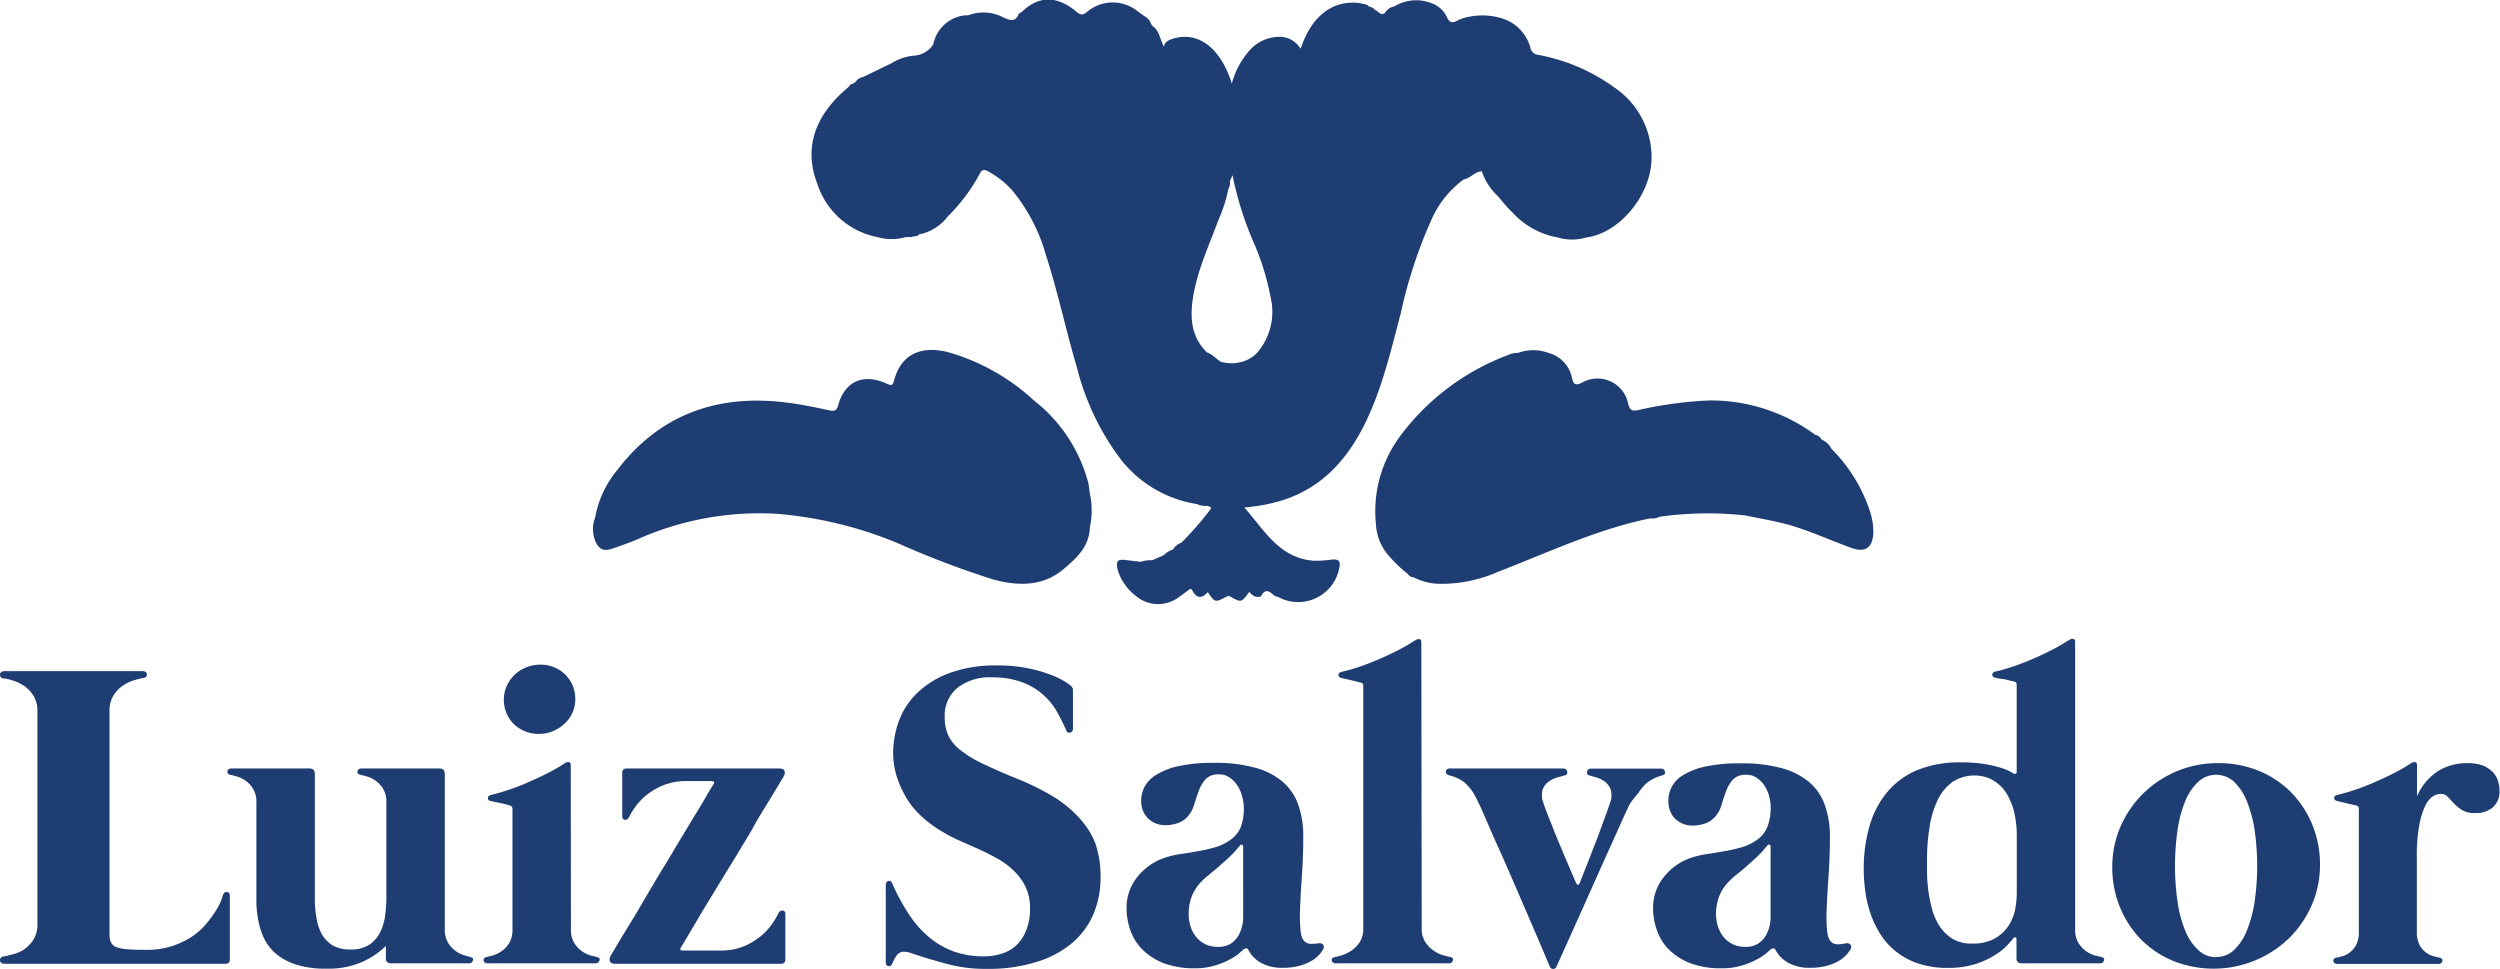
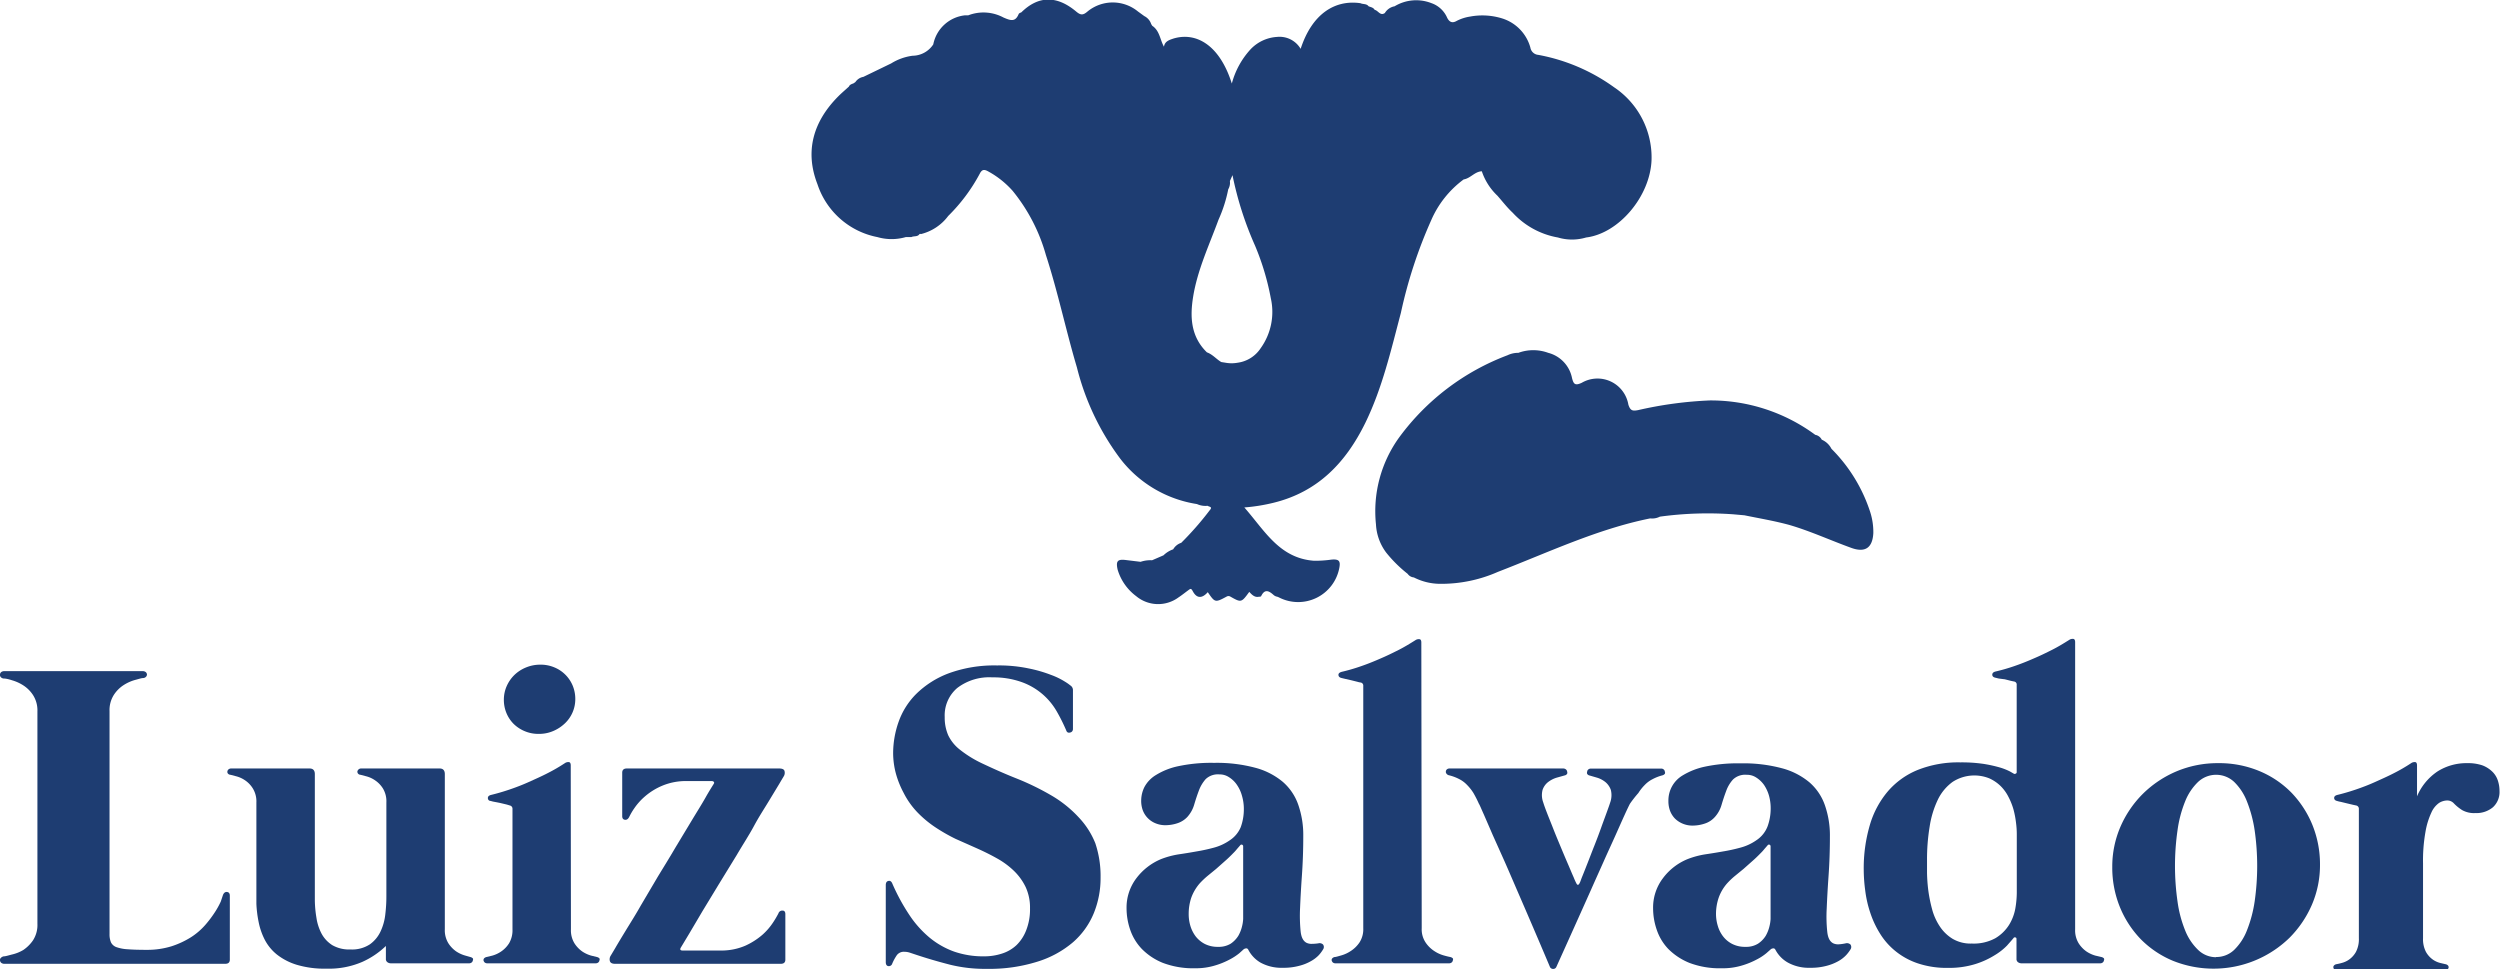
<svg xmlns="http://www.w3.org/2000/svg" viewBox="0 0 257.91 100">
  <defs>
    <style>.cls-1{fill:#1e3d72;}</style>
  </defs>
  <g id="Layer_2" data-name="Layer 2">
    <g id="Layer_1-2" data-name="Layer 1">
      <path class="cls-1" d="M192.94,52.83a16.32,16.32,0,0,0-4-6.53,2,2,0,0,0-1-.94.93.93,0,0,0-.67-.5,18.16,18.16,0,0,0-10.85-3.55,40.33,40.33,0,0,0-7.43,1c-.55.1-.79.08-1-.56a3.23,3.23,0,0,0-4.81-2.26c-.69.32-.84.14-1-.47a3.36,3.36,0,0,0-2.46-2.62h0a4.47,4.47,0,0,0-3.08,0h0a2.52,2.52,0,0,0-1.12.25,24.61,24.61,0,0,0-11.15,8.44,13,13,0,0,0-2.42,9A5.31,5.31,0,0,0,143,57a13.59,13.59,0,0,0,2.22,2.2.87.87,0,0,0,.64.37,6,6,0,0,0,2.73.66A14.45,14.45,0,0,0,154.52,59c5.19-2,10.23-4.41,15.72-5.52a1.76,1.76,0,0,0,1-.18h0a36.46,36.46,0,0,1,7.6-.24l1.12.1c1.56.32,3.12.58,4.65,1,2.19.64,4.26,1.6,6.4,2.37,1.4.5,2.17,0,2.25-1.54A6.8,6.8,0,0,0,192.94,52.83Z" />
      <path class="cls-1" d="M140.85,43.63c1.76-3.61,2.65-7.5,3.67-11.35a48.4,48.4,0,0,1,3.12-9.54A10.32,10.32,0,0,1,151,18.51c.7-.11,1.14-.81,1.87-.84h0a6.16,6.16,0,0,0,1.61,2.52c.52.59,1,1.22,1.58,1.76a8.27,8.27,0,0,0,4.66,2.55h0a5.06,5.06,0,0,0,2.91,0h0c3.36-.41,6.61-4.23,6.75-8A8.71,8.71,0,0,0,166.51,9a19.32,19.32,0,0,0-7.82-3.34.9.9,0,0,1-.81-.75,4.37,4.37,0,0,0-2.88-3,6.89,6.89,0,0,0-3.34-.2,4.48,4.48,0,0,0-1.37.44c-.42.25-.75.18-1-.33A2.75,2.75,0,0,0,147.66.32a4.3,4.3,0,0,0-3.79.33,1.46,1.46,0,0,0-1,.69c-.48.34-.69-.26-1.05-.32h0c-.14-.25-.4-.28-.63-.37h0c-.21-.29-.57-.19-.84-.32-2.65-.38-5,1.11-6.17,4.71a2.52,2.52,0,0,0-2.45-1.23A4.1,4.1,0,0,0,129,5.1a8.4,8.4,0,0,0-1.92,3.52c-1.26-4-3.69-5.33-6-4.65-.45.15-.92.29-1,.85-.41-.71-.43-1.64-1.21-2.16l-.11-.18a1.4,1.4,0,0,0-.71-.82l-.66-.48a4.1,4.1,0,0,0-5.19,0c-.47.41-.72.4-1.19,0-2-1.67-3.9-1.62-5.64.09-.1.05-.23.08-.28.18-.35.86-.86.66-1.56.36a4.37,4.37,0,0,0-3.64-.23l-.33,0a3.74,3.74,0,0,0-3.28,3h0a2.58,2.58,0,0,1-2.13,1.17,5.53,5.53,0,0,0-2.21.79L89.07,7.93a1.25,1.25,0,0,0-.82.53l-.18.13c-.18.08-.4.12-.49.34-.36.33-.74.65-1.09,1C83.91,12.52,83,15.58,84.33,19a8.15,8.15,0,0,0,6.19,5.46h0a5.27,5.27,0,0,0,2.92,0h0l.58,0c.27-.14.63,0,.84-.31a.12.12,0,0,1,.14,0,5,5,0,0,0,2.82-1.87,18,18,0,0,0,3.25-4.35c.24-.48.48-.47.89-.24a9.35,9.35,0,0,1,2.51,2,18.28,18.28,0,0,1,3.43,6.62c1.24,3.82,2.06,7.76,3.2,11.6a26.35,26.35,0,0,0,4.47,9.41A12.37,12.37,0,0,0,123.48,52h0a2.12,2.12,0,0,0,1.11.18h0c.14.12.55.08.21.46A32,32,0,0,1,121.86,56a1.49,1.49,0,0,0-.83.67,2.71,2.71,0,0,0-1,.62l-1.18.51h0a3.12,3.12,0,0,0-1.18.16h0l-1.56-.19c-.84-.1-1,.14-.81,1a5.29,5.29,0,0,0,1.91,2.73,3.54,3.54,0,0,0,4.37.13c.32-.21.62-.45.93-.68s.35-.28.52,0c.43.84,1,.79,1.57.14.74,1.08.76,1.09,1.92.47a.38.38,0,0,1,.43,0c1.1.62,1.12.61,1.93-.5.28.31.57.6,1,.5.08,0,.2,0,.23-.07.38-.78.82-.52,1.29-.1a.75.75,0,0,0,.37.17l.15.06a4.32,4.32,0,0,0,6.26-3.09c.12-.68-.08-.86-.81-.8a12.05,12.05,0,0,1-1.81.12c-3.58-.26-5.1-3.13-7.19-5.5a18.5,18.5,0,0,0,3-.48C136,50.74,138.86,47.68,140.85,43.63Zm-10.8-7.7a3.38,3.38,0,0,1-2.37,1.49,3.5,3.5,0,0,1-1.25,0l-.44-.07c-.51-.3-.89-.79-1.48-1-1.66-1.62-1.76-3.64-1.42-5.74.45-2.78,1.66-5.33,2.62-7.95a14.31,14.31,0,0,0,1-3.13h0a1.34,1.34,0,0,0,.17-.85h0l.27-.61a34.61,34.61,0,0,0,2.32,7.26,26.33,26.33,0,0,1,1.63,5.43A6.42,6.42,0,0,1,130.05,35.93Z" />
-       <polygon class="cls-1" points="141.84 1.02 141.87 0.99 141.84 1.02 141.84 1.02 141.84 1.02" />
-       <path class="cls-1" d="M112.43,50.91c-.05-.35-.07-.71-.15-1.06a15.91,15.91,0,0,0-5.62-8.54,21.79,21.79,0,0,0-8.93-5c-2.8-.67-4.81.28-5.51,3-.14.52-.35.45-.75.27-2.38-1.1-4.33-.25-5,2.22-.15.51-.32.65-.84.55C84,42,82.48,41.68,80.9,41.5c-7-.82-12.89,1.31-17.23,7a10.64,10.64,0,0,0-2.27,4.89,3.29,3.29,0,0,0,0,2.39h0c.36.85.82,1.12,1.66.85s1.83-.62,2.71-1A31,31,0,0,1,80.07,53a41.26,41.26,0,0,1,12.46,3,94.35,94.35,0,0,0,9.93,3.78c2.58.69,5.11.75,7.28-1.08,1.31-1.11,2.63-2.31,2.69-4.25a8.43,8.43,0,0,0,0-3.57Z" />
      <path class="cls-1" d="M23,92.34c.09-.23.23-.34.42-.32s.29.15.29.39V99c0,.28-.15.43-.47.43H.46a.5.5,0,0,1-.34-.11A.35.35,0,0,1,0,99.05a.27.27,0,0,1,.09-.23.54.54,0,0,1,.3-.16c.18,0,.46-.09.85-.19A4,4,0,0,0,2.41,98a3.77,3.77,0,0,0,1-1,2.92,2.92,0,0,0,.45-1.7V73.39a2.92,2.92,0,0,0-.45-1.68,3.4,3.4,0,0,0-1-1,4.33,4.33,0,0,0-1.17-.53C.85,70.05.57,70,.39,70a.43.43,0,0,1-.3-.14A.33.33,0,0,1,0,69.56a.37.37,0,0,1,.12-.22.49.49,0,0,1,.34-.1H14.7a.49.49,0,0,1,.34.1.37.37,0,0,1,.12.22.33.33,0,0,1-.09.25.43.43,0,0,1-.3.14c-.18,0-.46.1-.85.2a4.33,4.33,0,0,0-1.17.53,3.4,3.4,0,0,0-1,1,2.92,2.92,0,0,0-.45,1.68v23a2.11,2.11,0,0,0,.15.86,1,1,0,0,0,.56.49,4.11,4.11,0,0,0,1.16.22q.75.06,1.95.06a8.45,8.45,0,0,0,2.58-.37,8.92,8.92,0,0,0,2-.93,6.91,6.91,0,0,0,1.46-1.25,11.49,11.49,0,0,0,1-1.32,8.21,8.21,0,0,0,.62-1.12Z" />
      <path class="cls-1" d="M48.52,98.73a.54.54,0,0,1,.26.14.24.24,0,0,1,0,.21.33.33,0,0,1-.12.21.41.41,0,0,1-.28.09H40.35a.61.61,0,0,1-.39-.12.4.4,0,0,1-.15-.35V97.59a8.54,8.54,0,0,1-2.43,1.64,8.66,8.66,0,0,1-3.7.7,10,10,0,0,1-3.07-.4,6.26,6.26,0,0,1-2.06-1.07,4.8,4.8,0,0,1-1.25-1.54,6.93,6.93,0,0,1-.62-1.81,12,12,0,0,1-.23-1.86c0-.62,0-1.2,0-1.73V82.79a2.56,2.56,0,0,0-.36-1.44,2.76,2.76,0,0,0-.81-.85,2.93,2.93,0,0,0-.89-.41l-.62-.16a.36.36,0,0,1-.26-.13.28.28,0,0,1-.05-.23.33.33,0,0,1,.12-.2.41.41,0,0,1,.28-.09h8.08c.36,0,.54.2.54.58V92.92a12,12,0,0,0,.17,1.79,5.06,5.06,0,0,0,.53,1.62,3.22,3.22,0,0,0,1.09,1.17,3.48,3.48,0,0,0,1.89.45,3.34,3.34,0,0,0,2-.53,3.38,3.38,0,0,0,1.1-1.33,5.51,5.51,0,0,0,.49-1.77,15.21,15.21,0,0,0,.11-1.87V82.79a2.56,2.56,0,0,0-.35-1.44,2.79,2.79,0,0,0-.82-.85,2.83,2.83,0,0,0-.89-.41l-.61-.16a.34.34,0,0,1-.26-.13.33.33,0,0,1-.06-.23.41.41,0,0,1,.13-.2.38.38,0,0,1,.27-.09h8.09c.35,0,.53.2.53.58v16a2.56,2.56,0,0,0,.36,1.44,3,3,0,0,0,.81.85,3.29,3.29,0,0,0,.9.42Z" />
      <path class="cls-1" d="M58.9,95.87a2.56,2.56,0,0,0,.36,1.44,3,3,0,0,0,.81.85,3.29,3.29,0,0,0,.9.42l.61.15a.54.54,0,0,1,.26.14.24.24,0,0,1,0,.21.33.33,0,0,1-.12.21.41.41,0,0,1-.28.09H50.28a.41.41,0,0,1-.28-.09.45.45,0,0,1-.12-.21.29.29,0,0,1,.06-.21.5.5,0,0,1,.25-.14l.62-.15a3.11,3.11,0,0,0,.89-.42,2.9,2.9,0,0,0,.82-.85,2.64,2.64,0,0,0,.35-1.44V83.46a.34.34,0,0,0-.26-.36L52.28,83l-.63-.15L51,82.72a2.37,2.37,0,0,1-.37-.09c-.19,0-.3-.14-.3-.3s.1-.26.32-.32c.58-.14,1.21-.32,1.89-.55s1.36-.49,2-.78,1.35-.6,2-.94a17.8,17.8,0,0,0,1.72-1,.63.63,0,0,1,.41-.12c.14,0,.21.13.21.34Zm.18-25.14a3.48,3.48,0,0,0-1.89-1.88,3.62,3.62,0,0,0-1.46-.28,3.82,3.82,0,0,0-1.47.29,3.77,3.77,0,0,0-1.2.78,3.69,3.69,0,0,0-.79,1.15,3.47,3.47,0,0,0-.29,1.4,3.54,3.54,0,0,0,.27,1.38A3.44,3.44,0,0,0,53,74.69a3.63,3.63,0,0,0,1.13.74,3.59,3.59,0,0,0,1.44.28,3.67,3.67,0,0,0,1.49-.29,4,4,0,0,0,1.19-.77,3.44,3.44,0,0,0,1.1-2.53A3.62,3.62,0,0,0,59.08,70.73Z" />
      <path class="cls-1" d="M80.31,94.22a.41.41,0,0,1,.43-.28c.19,0,.28.14.28.37V99c0,.28-.15.43-.47.43H63.45c-.29,0-.47-.09-.53-.27a.69.69,0,0,1,.09-.58l.46-.77c.27-.47.64-1.08,1.09-1.82s1-1.6,1.54-2.56l1.77-3c.61-1,1.23-2,1.85-3.06l1.7-2.82c.52-.86,1-1.62,1.37-2.28s.67-1.12.84-1.4c.06-.09.06-.16,0-.22a.29.29,0,0,0-.2-.07H70.91a6.28,6.28,0,0,0-2.57.47,6.65,6.65,0,0,0-1.78,1.09,6.24,6.24,0,0,0-1.12,1.24,6.7,6.7,0,0,0-.53.9c-.12.23-.27.32-.45.29s-.27-.15-.27-.38V79.71c0-.28.16-.43.47-.43H80.38c.34,0,.53.1.56.29a.68.68,0,0,1-.1.54s-.18.3-.45.76l-1.09,1.8c-.44.73-1,1.58-1.51,2.53s-1.16,1.94-1.78,3l-1.84,3L72.47,94,71.1,96.32l-.86,1.43c-.12.2-.06.31.18.31H74.3a6.23,6.23,0,0,0,2.57-.49,7.24,7.24,0,0,0,1.79-1.14,6.38,6.38,0,0,0,1.11-1.29A9.38,9.38,0,0,0,80.31,94.22Z" />
      <path class="cls-1" d="M91.38,99.26V91.32c0-.26.09-.4.27-.44s.31.05.4.26a20.71,20.71,0,0,0,1.75,3.23,10.75,10.75,0,0,0,2.1,2.36,8.5,8.5,0,0,0,2.53,1.44,9.15,9.15,0,0,0,3.09.49,5.88,5.88,0,0,0,1.83-.28,3.92,3.92,0,0,0,1.52-.88,4.29,4.29,0,0,0,1-1.54,5.88,5.88,0,0,0,.39-2.25,5.05,5.05,0,0,0-.45-2.2,5.87,5.87,0,0,0-1.23-1.69,8.39,8.39,0,0,0-1.75-1.28c-.66-.37-1.33-.7-2-1s-1.51-.67-2.25-1a18.29,18.29,0,0,1-2.11-1.21,11.22,11.22,0,0,1-1.84-1.54,8.33,8.33,0,0,1-1.41-2,9.57,9.57,0,0,1-.8-2,8.27,8.27,0,0,1-.28-2.12,9.75,9.75,0,0,1,.56-3.19,7.66,7.66,0,0,1,1.83-2.9,9.57,9.57,0,0,1,3.32-2.11,13.68,13.68,0,0,1,5-.82,14.91,14.91,0,0,1,3.28.31,14,14,0,0,1,2.31.67,7.54,7.54,0,0,1,1.42.69,4.74,4.74,0,0,1,.56.39.57.57,0,0,1,.27.47V75.2a.39.39,0,0,1-.09.26.37.37,0,0,1-.2.11.39.39,0,0,1-.23,0,.34.34,0,0,1-.17-.21,18.76,18.76,0,0,0-1-2,6.8,6.8,0,0,0-3.62-3,8.6,8.6,0,0,0-3-.48,5.43,5.43,0,0,0-3.62,1.09,3.7,3.7,0,0,0-1.3,3,4.57,4.57,0,0,0,.36,1.88,4.19,4.19,0,0,0,1.22,1.5,11.73,11.73,0,0,0,2.29,1.41c1,.47,2.15,1,3.59,1.57a26.73,26.73,0,0,1,3.71,1.83,12.19,12.19,0,0,1,2.69,2.2A8.37,8.37,0,0,1,113,87a10.64,10.64,0,0,1,.54,3.53,9.6,9.6,0,0,1-.7,3.68,8,8,0,0,1-2.15,3,10.35,10.35,0,0,1-3.67,2,16.46,16.46,0,0,1-5.2.74A15,15,0,0,1,98,99.52c-1.24-.32-2.44-.67-3.6-1.06l-.54-.18a1.87,1.87,0,0,0-.56-.09.9.9,0,0,0-.78.35,5.19,5.19,0,0,0-.47.86.37.37,0,0,1-.41.27C91.47,99.64,91.38,99.5,91.38,99.26Z" />
      <path class="cls-1" d="M136,97.32a.51.51,0,0,1,.49.12.43.43,0,0,1,0,.51,3.67,3.67,0,0,1-.43.58,3.38,3.38,0,0,1-.81.62,4.7,4.7,0,0,1-1.23.49,6.15,6.15,0,0,1-1.7.2,4.46,4.46,0,0,1-2.29-.54A3.26,3.26,0,0,1,128.79,98c-.06-.12-.14-.18-.25-.16a.46.46,0,0,0-.28.13l-.41.37a5.85,5.85,0,0,1-1,.65,8,8,0,0,1-1.53.62,6.73,6.73,0,0,1-2,.28,8.84,8.84,0,0,1-3.34-.55,6.37,6.37,0,0,1-2.18-1.44,5.34,5.34,0,0,1-1.21-2,6.82,6.82,0,0,1-.37-2.2,5,5,0,0,1,1-3.08,6.16,6.16,0,0,1,2.58-2,8.81,8.81,0,0,1,1.78-.48c.62-.09,1.23-.19,1.84-.3a18,18,0,0,0,1.8-.39,5.21,5.21,0,0,0,1.66-.77A3,3,0,0,0,128,85.33a5.37,5.37,0,0,0,.32-1.85,4.77,4.77,0,0,0-.19-1.37,3.69,3.69,0,0,0-.53-1.15,2.72,2.72,0,0,0-.81-.78,1.74,1.74,0,0,0-1-.29,1.82,1.82,0,0,0-1.41.49,3.73,3.73,0,0,0-.7,1.18q-.26.69-.48,1.44a3.26,3.26,0,0,1-.71,1.28,2.45,2.45,0,0,1-1,.64,3.91,3.91,0,0,1-1.22.21,2.59,2.59,0,0,1-1.07-.2,2.33,2.33,0,0,1-1.31-1.35,2.82,2.82,0,0,1-.16-1,3.17,3.17,0,0,1,.33-1.38,3.22,3.22,0,0,1,1.2-1.25,7.17,7.17,0,0,1,2.31-.91,16.27,16.27,0,0,1,3.68-.34,15.33,15.33,0,0,1,4.23.5,7.35,7.35,0,0,1,2.86,1.46,5.52,5.52,0,0,1,1.6,2.38,9.46,9.46,0,0,1,.51,3.22c0,1.45-.05,2.8-.14,4.07s-.15,2.38-.19,3.36a16.25,16.25,0,0,0,.06,2.41c.07.63.28,1,.62,1.17a1.2,1.2,0,0,0,.56.1A4.8,4.8,0,0,0,136,97.32Zm-7.75-10a.18.18,0,0,0-.11-.18.17.17,0,0,0-.2.07l-.33.38a4.32,4.32,0,0,1-.39.43c-.28.29-.57.57-.87.83l-.89.79-.88.72a8.61,8.61,0,0,0-.82.78,4.72,4.72,0,0,0-.86,1.46,5.21,5.21,0,0,0-.27,1.69,4.21,4.21,0,0,0,.17,1.21,3.44,3.44,0,0,0,.55,1.1,2.87,2.87,0,0,0,.94.78,2.92,2.92,0,0,0,1.37.3,2.36,2.36,0,0,0,1.31-.33,2.72,2.72,0,0,0,.78-.81,3.67,3.67,0,0,0,.39-1,3.86,3.86,0,0,0,.11-.74Z" />
      <path class="cls-1" d="M146.67,95.76a2.44,2.44,0,0,0,.4,1.47,3.1,3.1,0,0,0,.89.88,3.46,3.46,0,0,0,1,.46c.32.09.54.14.66.16a.54.54,0,0,1,.26.14.24.24,0,0,1,0,.21.33.33,0,0,1-.12.21.41.41,0,0,1-.28.09h-11.7a.41.41,0,0,1-.28-.09.45.45,0,0,1-.12-.21.25.25,0,0,1,.06-.21.46.46,0,0,1,.25-.14c.12,0,.34-.07.66-.16a3.46,3.46,0,0,0,1-.46,3.13,3.13,0,0,0,.9-.88,2.51,2.51,0,0,0,.39-1.47v-25a.32.32,0,0,0-.27-.35,1.86,1.86,0,0,1-.32-.07l-.64-.16-.66-.15-.37-.09q-.28-.07-.3-.3t.33-.33a18.59,18.59,0,0,0,1.88-.54q1-.34,2-.78c.69-.29,1.35-.61,2-.94s1.21-.68,1.72-1a.62.62,0,0,1,.41-.11c.14,0,.21.13.21.34Z" />
      <path class="cls-1" d="M168.15,82.92c-.09.17-.27.54-.53,1.11s-.57,1.27-.94,2.1-.79,1.73-1.23,2.72-.9,2-1.34,3q-1.59,3.56-3.55,7.9a.35.35,0,0,1-.32.21.37.37,0,0,1-.33-.18c-1.23-2.91-2.36-5.54-3.39-7.91-.43-1-.86-2-1.3-3L154,86.15l-.91-2.1c-.26-.57-.43-1-.52-1.13A12,12,0,0,0,152,81.8a4.75,4.75,0,0,0-.67-.84,2.91,2.91,0,0,0-.8-.59,4.6,4.6,0,0,0-1.05-.39.42.42,0,0,1-.25-.16.29.29,0,0,1-.07-.23.31.31,0,0,1,.11-.22.41.41,0,0,1,.28-.09h11.72a.44.44,0,0,1,.27.09.34.34,0,0,1,.13.22.34.34,0,0,1,0,.24.41.41,0,0,1-.27.17l-.82.23a2.77,2.77,0,0,0-.87.45,1.73,1.73,0,0,0-.57.8,2.15,2.15,0,0,0,.07,1.31c.07.24.2.6.39,1.09s.4,1,.65,1.64.5,1.23.77,1.88.52,1.24.75,1.77.42,1,.58,1.35a5.93,5.93,0,0,0,.28.62c.1.19.2.19.31,0s.14-.35.3-.74.34-.85.56-1.41.44-1.14.69-1.77.48-1.24.69-1.83.41-1.12.58-1.59.29-.8.35-1a2.23,2.23,0,0,0,.07-1.31,1.85,1.85,0,0,0-.55-.8,2.57,2.57,0,0,0-.83-.45l-.79-.23a.41.41,0,0,1-.27-.17.34.34,0,0,1,0-.24.32.32,0,0,1,.12-.22.41.41,0,0,1,.28-.09h7.23a.37.37,0,0,1,.26.09.32.32,0,0,1,.12.22.28.28,0,0,1,0,.23.48.48,0,0,1-.26.16,4.6,4.6,0,0,0-1,.39,2.91,2.91,0,0,0-.8.59,4.75,4.75,0,0,0-.67.84A12,12,0,0,0,168.15,82.92Z" />
      <path class="cls-1" d="M190.4,97.32a.53.53,0,0,1,.5.12.44.44,0,0,1,0,.51,3.84,3.84,0,0,1-.44.58,3.31,3.31,0,0,1-.8.62,5,5,0,0,1-1.23.49,6.18,6.18,0,0,1-1.71.2,4.45,4.45,0,0,1-2.28-.54A3.26,3.26,0,0,1,183.17,98c-.06-.12-.14-.18-.25-.16a.43.43,0,0,0-.28.13l-.42.37a5.33,5.33,0,0,1-1,.65,8,8,0,0,1-1.53.62,6.73,6.73,0,0,1-2.05.28,8.81,8.81,0,0,1-3.34-.55,6.52,6.52,0,0,1-2.19-1.44,5.31,5.31,0,0,1-1.2-2,6.82,6.82,0,0,1-.37-2.2,5,5,0,0,1,1-3.08,6,6,0,0,1,2.58-2,8.81,8.81,0,0,1,1.78-.48c.61-.09,1.23-.19,1.84-.3a17.22,17.22,0,0,0,1.79-.39,5.16,5.16,0,0,0,1.67-.77,3,3,0,0,0,1.15-1.43,5.37,5.37,0,0,0,.32-1.85,4.77,4.77,0,0,0-.19-1.37A3.93,3.93,0,0,0,182,81a2.85,2.85,0,0,0-.81-.78,1.74,1.74,0,0,0-1-.29,1.82,1.82,0,0,0-1.41.49,3.55,3.55,0,0,0-.7,1.18q-.26.69-.48,1.44a3.16,3.16,0,0,1-.72,1.28,2.35,2.35,0,0,1-1,.64,3.91,3.91,0,0,1-1.22.21,2.59,2.59,0,0,1-1.07-.2,2.5,2.5,0,0,1-.81-.54,2.34,2.34,0,0,1-.5-.81,2.82,2.82,0,0,1-.16-1A3,3,0,0,1,173.58,80a7.36,7.36,0,0,1,2.31-.91,16.43,16.43,0,0,1,3.69-.34,15.33,15.33,0,0,1,4.23.5,7.35,7.35,0,0,1,2.86,1.46,5.52,5.52,0,0,1,1.6,2.38,9.46,9.46,0,0,1,.51,3.22c0,1.45-.05,2.8-.14,4.07s-.15,2.38-.19,3.36a15,15,0,0,0,.06,2.41c.07.63.28,1,.62,1.17a1.2,1.2,0,0,0,.56.1A4.68,4.68,0,0,0,190.4,97.32Zm-7.74-10a.18.18,0,0,0-.11-.18.17.17,0,0,0-.2.07l-.33.38a4.32,4.32,0,0,1-.39.43c-.28.29-.57.57-.87.83l-.89.79-.88.72a7.56,7.56,0,0,0-.82.78,4.53,4.53,0,0,0-.86,1.46,5.21,5.21,0,0,0-.28,1.69,4.22,4.22,0,0,0,.18,1.21,3.25,3.25,0,0,0,.55,1.1,2.77,2.77,0,0,0,.94.78,2.89,2.89,0,0,0,1.37.3,2.32,2.32,0,0,0,1.3-.33,2.64,2.64,0,0,0,.79-.81,3.67,3.67,0,0,0,.39-1,3.86,3.86,0,0,0,.11-.74Z" />
      <path class="cls-1" d="M216.79,98.73a.54.54,0,0,1,.26.14.24.24,0,0,1,0,.21.33.33,0,0,1-.12.21.41.41,0,0,1-.28.09h-8.08a.61.61,0,0,1-.39-.12.4.4,0,0,1-.15-.35v-2c0-.1,0-.17-.11-.2a.16.16,0,0,0-.2.07c-.13.16-.36.42-.67.77a6.25,6.25,0,0,1-1.28,1,8.57,8.57,0,0,1-2,.91,9.06,9.06,0,0,1-2.8.39,9.33,9.33,0,0,1-3.13-.47,7.36,7.36,0,0,1-2.31-1.27,7.12,7.12,0,0,1-1.6-1.83,9.87,9.87,0,0,1-1-2.16,11.68,11.68,0,0,1-.51-2.28,16.41,16.41,0,0,1-.15-2.14,15.79,15.79,0,0,1,.62-4.55,9.49,9.49,0,0,1,1.85-3.49,8.07,8.07,0,0,1,3.1-2.23,11.33,11.33,0,0,1,4.39-.78,15.51,15.51,0,0,1,2.43.16,14,14,0,0,1,1.7.38,6,6,0,0,1,1,.4l.38.22a.19.19,0,0,0,.21,0,.15.15,0,0,0,.1-.15v-9a.31.31,0,0,0-.26-.35l-.33-.07-.63-.16L206.2,70l-.37-.09q-.29-.07-.3-.3c0-.16.1-.27.32-.33a18.72,18.72,0,0,0,1.89-.54q1-.34,2-.78c.69-.29,1.35-.61,2-.94s1.21-.68,1.72-1a.62.62,0,0,1,.41-.11c.14,0,.21.13.21.34V95.87a2.56,2.56,0,0,0,.36,1.44,3,3,0,0,0,.81.85,3.29,3.29,0,0,0,.9.42Zm-8.73-12.64a9,9,0,0,0-.08-1.22,9.57,9.57,0,0,0-.26-1.36,6.92,6.92,0,0,0-.52-1.3,4.27,4.27,0,0,0-.81-1.12,4.11,4.11,0,0,0-1.16-.79,4.13,4.13,0,0,0-3.8.37,4.89,4.89,0,0,0-1.52,1.84,9.82,9.82,0,0,0-.84,2.77,20.64,20.64,0,0,0-.27,3.45c0,.32,0,.77,0,1.33a17,17,0,0,0,.13,1.79,15.15,15.15,0,0,0,.39,1.94,5.94,5.94,0,0,0,.79,1.77,4.21,4.21,0,0,0,1.31,1.28,3.65,3.65,0,0,0,2,.5,4.65,4.65,0,0,0,2.43-.55,4.21,4.21,0,0,0,1.41-1.37,4.83,4.83,0,0,0,.65-1.7,10,10,0,0,0,.15-1.6Z" />
      <path class="cls-1" d="M228.84,78.73a10.78,10.78,0,0,1,4.23.81,10,10,0,0,1,3.32,2.23,10.53,10.53,0,0,1,2.17,3.34,10.81,10.81,0,0,1,.78,4.11,10.34,10.34,0,0,1-.85,4.15,11,11,0,0,1-2.32,3.4,11.23,11.23,0,0,1-12,2.35,10.11,10.11,0,0,1-3.32-2.23,10.4,10.4,0,0,1-2.16-3.33,10.79,10.79,0,0,1-.78-4.12,10.35,10.35,0,0,1,.84-4.14,10.92,10.92,0,0,1,2.33-3.42,11.09,11.09,0,0,1,3.47-2.31A10.94,10.94,0,0,1,228.84,78.73Zm-.22,20a2.66,2.66,0,0,0,1.87-.74,5.66,5.66,0,0,0,1.31-2,13.3,13.3,0,0,0,.8-3,25.89,25.89,0,0,0,0-7.32,13.3,13.3,0,0,0-.8-3,5.66,5.66,0,0,0-1.31-2,2.72,2.72,0,0,0-3.73,0,5.68,5.68,0,0,0-1.33,2,12.34,12.34,0,0,0-.79,3,25.89,25.89,0,0,0,0,7.32,12.34,12.34,0,0,0,.79,3,5.68,5.68,0,0,0,1.33,2A2.66,2.66,0,0,0,228.62,98.75Z" />
-       <path class="cls-1" d="M254.52,78.73a4.58,4.58,0,0,1,1.58.23,3,3,0,0,1,1,.63,2.25,2.25,0,0,1,.58.91,3.4,3.4,0,0,1,.18,1.11,2.13,2.13,0,0,1-.68,1.67,2.66,2.66,0,0,1-1.82.6,2.49,2.49,0,0,1-1.36-.31,4.52,4.52,0,0,1-.84-.68l-.64-.68a.92.92,0,0,0-.71-.31,1.64,1.64,0,0,0-.82.25,2.38,2.38,0,0,0-.8,1,7.68,7.68,0,0,0-.61,2,16.75,16.75,0,0,0-.25,3.24v7.72a2.84,2.84,0,0,0,.3,1.41,2.42,2.42,0,0,0,.69.78,2.32,2.32,0,0,0,.77.36l.56.13a.49.49,0,0,1,.26.14.29.29,0,0,1,.06.21.39.39,0,0,1-.41.3H241.12a.41.41,0,0,1-.28-.09.38.38,0,0,1-.12-.21.25.25,0,0,1,.06-.21.46.46,0,0,1,.25-.14,5.52,5.52,0,0,0,.56-.13,2.32,2.32,0,0,0,.77-.36,2.42,2.42,0,0,0,.69-.78,2.84,2.84,0,0,0,.3-1.41V83.46a.34.34,0,0,0-.26-.36l-.33-.07-.63-.15-.66-.16a2.37,2.37,0,0,1-.37-.09q-.28-.06-.3-.3c0-.16.1-.26.32-.32.58-.14,1.21-.32,1.89-.55s1.36-.49,2-.78,1.35-.6,2-.94a17.8,17.8,0,0,0,1.72-1,.63.63,0,0,1,.41-.12c.14,0,.21.13.21.34v3.19a5.82,5.82,0,0,1,2.12-2.57A5.58,5.58,0,0,1,254.52,78.73Z" />
+       <path class="cls-1" d="M254.52,78.73a4.58,4.58,0,0,1,1.58.23,3,3,0,0,1,1,.63,2.25,2.25,0,0,1,.58.91,3.4,3.4,0,0,1,.18,1.11,2.13,2.13,0,0,1-.68,1.67,2.66,2.66,0,0,1-1.82.6,2.49,2.49,0,0,1-1.36-.31,4.52,4.52,0,0,1-.84-.68a.92.92,0,0,0-.71-.31,1.64,1.64,0,0,0-.82.25,2.38,2.38,0,0,0-.8,1,7.68,7.68,0,0,0-.61,2,16.75,16.75,0,0,0-.25,3.24v7.72a2.84,2.84,0,0,0,.3,1.41,2.42,2.42,0,0,0,.69.78,2.32,2.32,0,0,0,.77.36l.56.13a.49.49,0,0,1,.26.14.29.29,0,0,1,.06.21.39.39,0,0,1-.41.3H241.12a.41.41,0,0,1-.28-.09.38.38,0,0,1-.12-.21.25.25,0,0,1,.06-.21.46.46,0,0,1,.25-.14,5.52,5.52,0,0,0,.56-.13,2.32,2.32,0,0,0,.77-.36,2.42,2.42,0,0,0,.69-.78,2.84,2.84,0,0,0,.3-1.41V83.46a.34.34,0,0,0-.26-.36l-.33-.07-.63-.15-.66-.16a2.37,2.37,0,0,1-.37-.09q-.28-.06-.3-.3c0-.16.1-.26.32-.32.58-.14,1.21-.32,1.89-.55s1.36-.49,2-.78,1.35-.6,2-.94a17.8,17.8,0,0,0,1.72-1,.63.63,0,0,1,.41-.12c.14,0,.21.13.21.34v3.19a5.82,5.82,0,0,1,2.12-2.57A5.58,5.58,0,0,1,254.52,78.73Z" />
    </g>
  </g>
</svg>